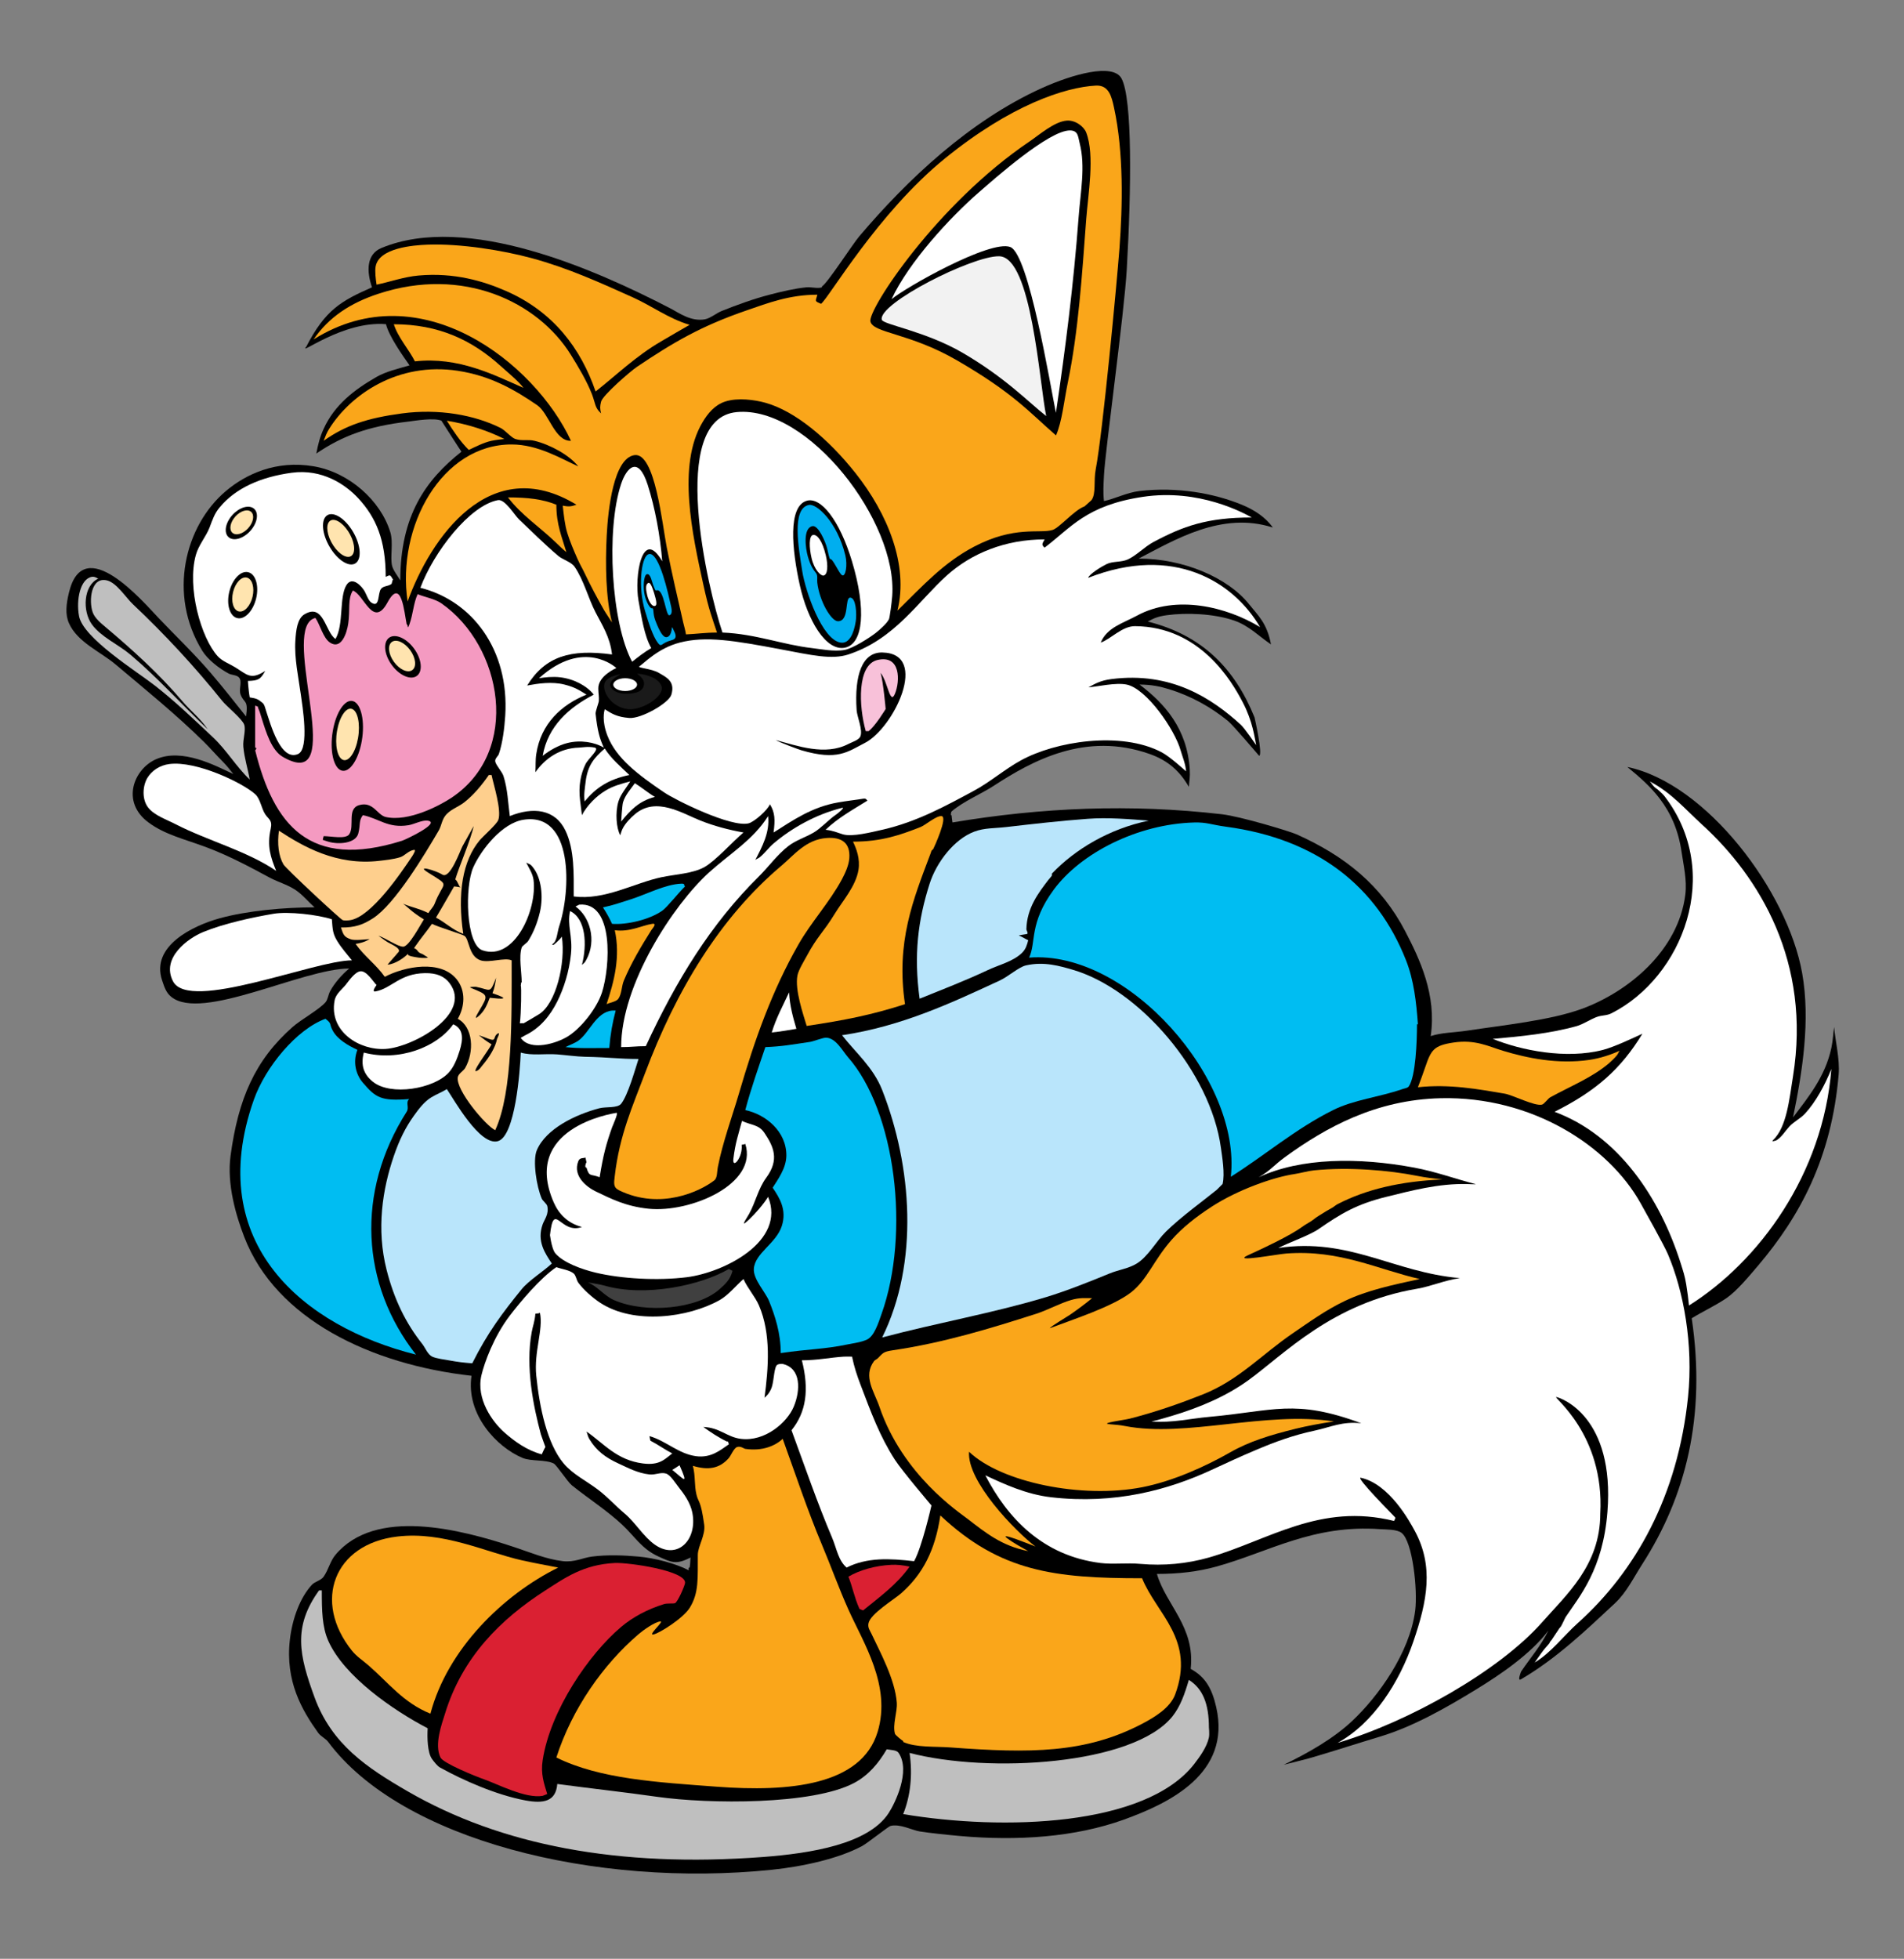
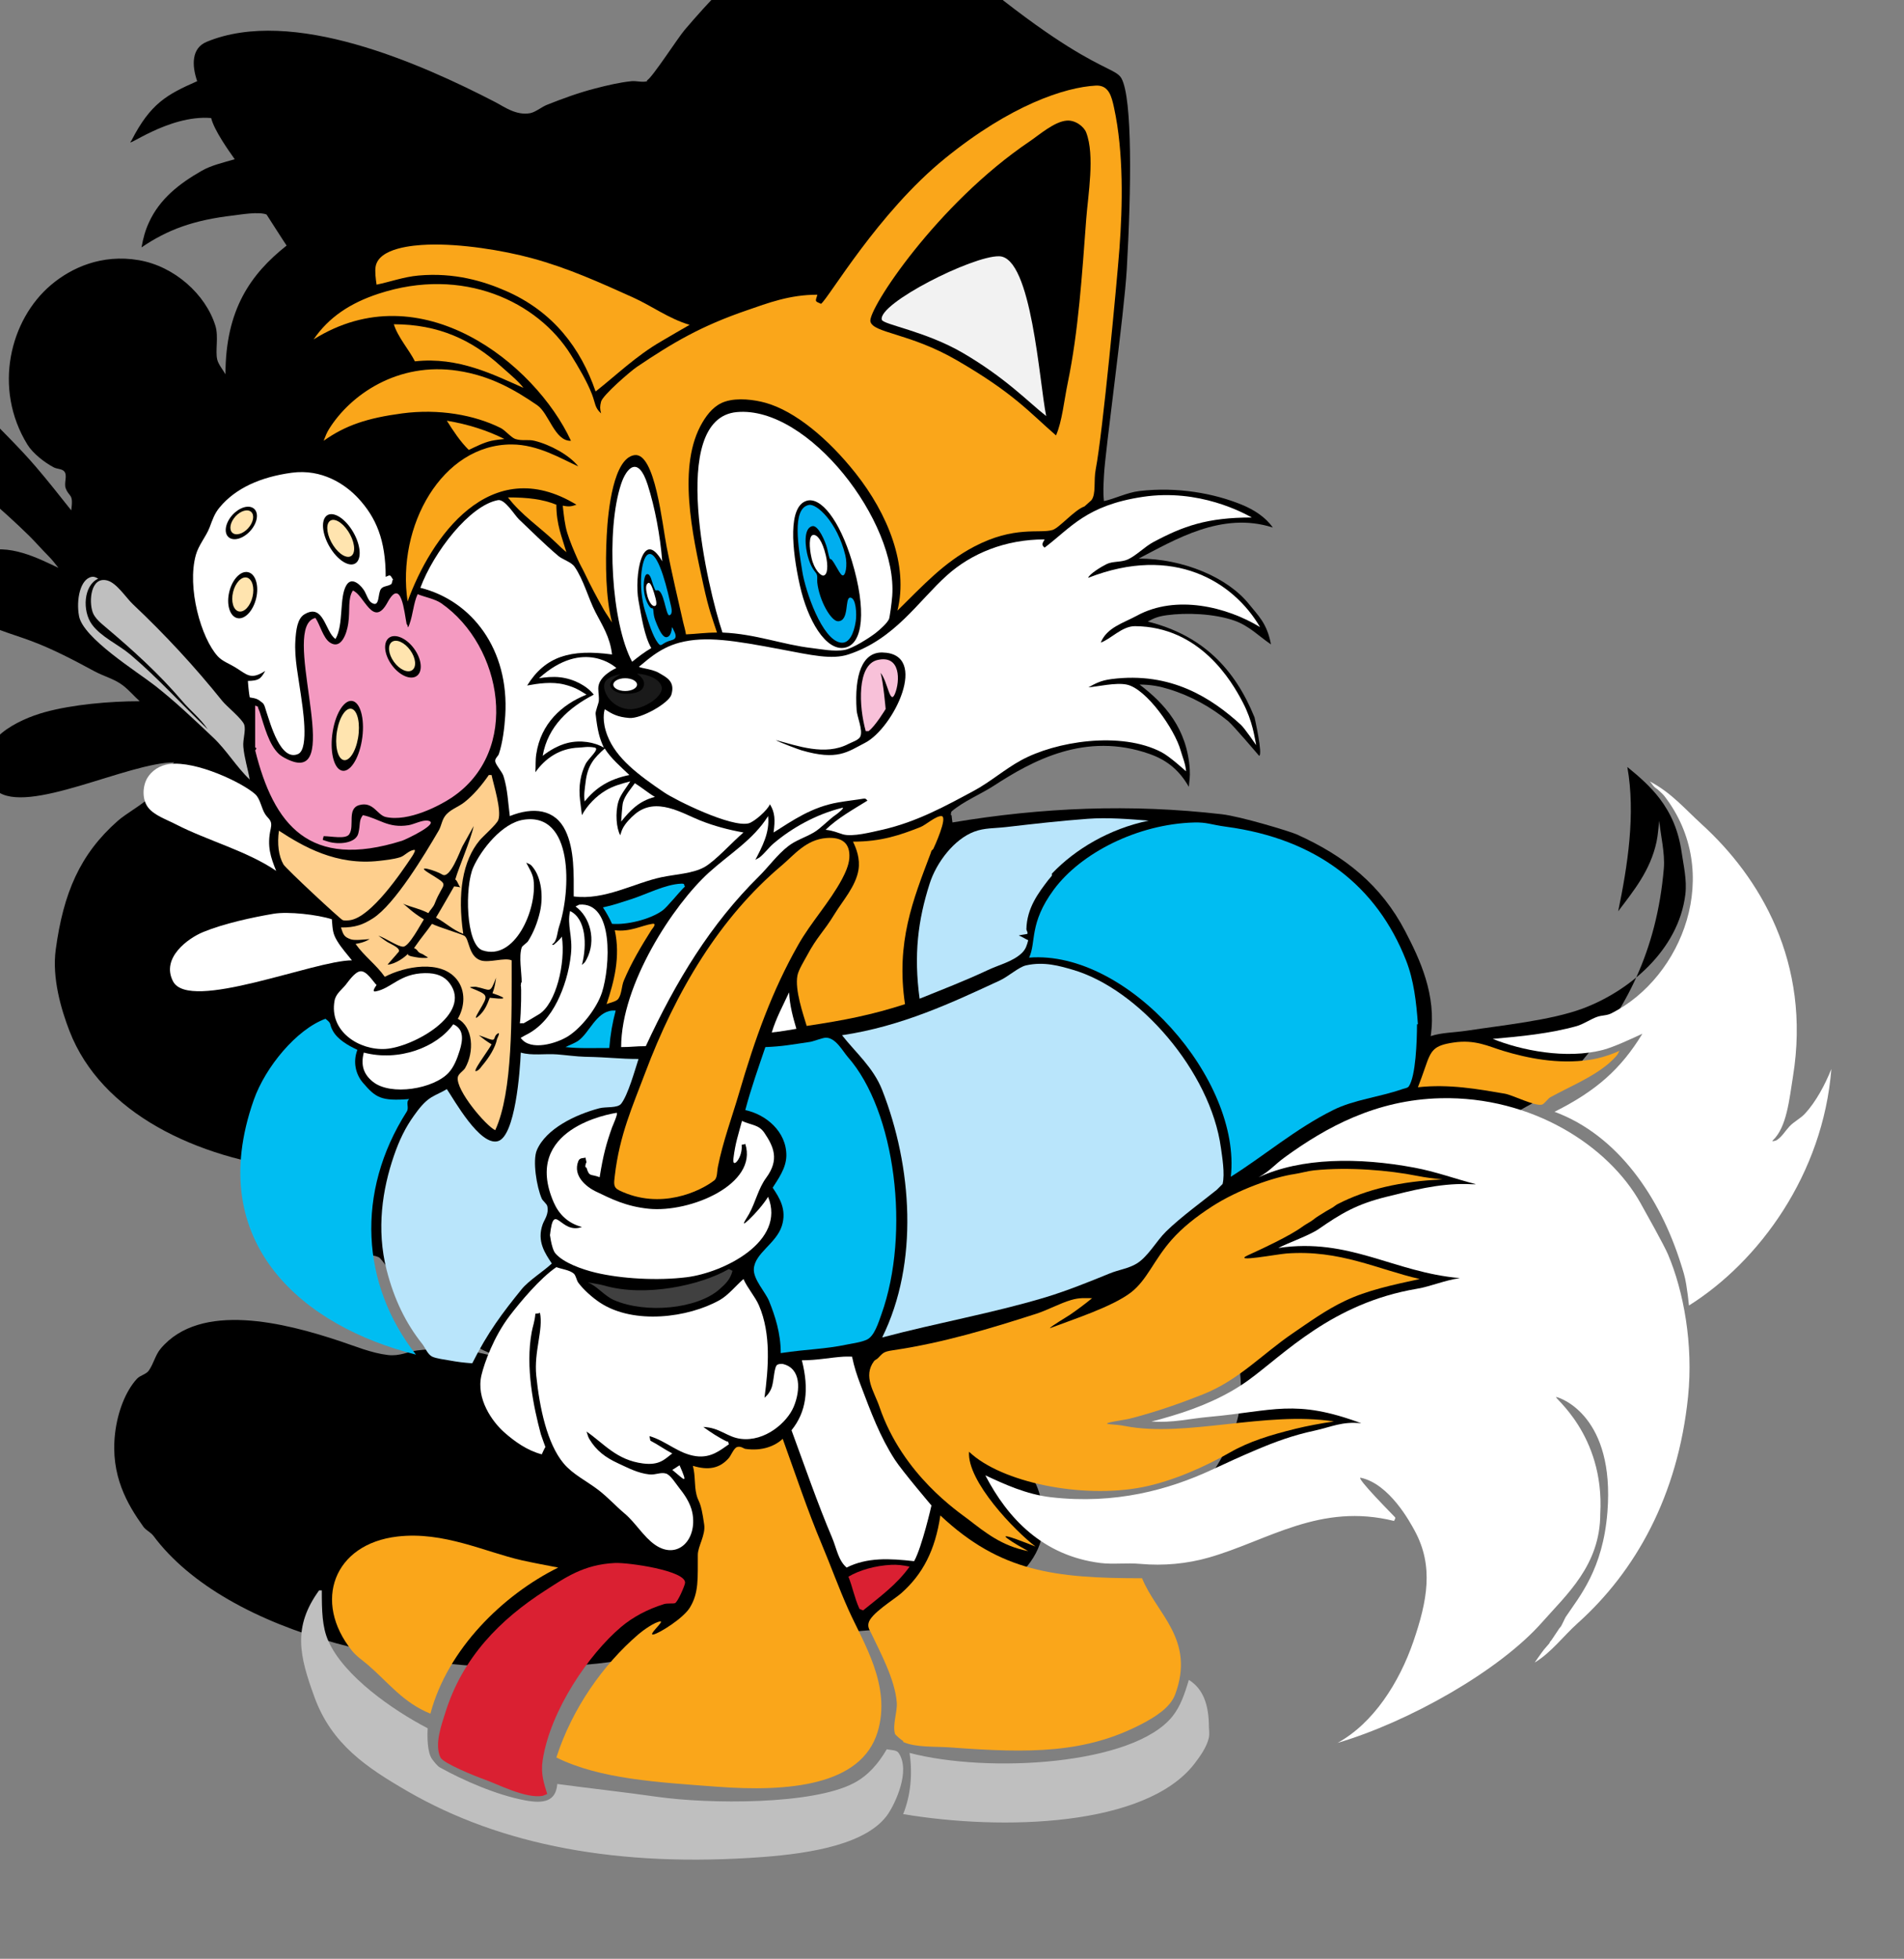
<svg xmlns="http://www.w3.org/2000/svg" version="1.1" id="      C  _x201E__x7C__1" x="0px" y="0px" width="212px" height="218px" viewBox="0 0 212 218" enable-background="new 0 0 212 218" xml:space="preserve">
  <rect x="0" y="0" width="212" height="218" fill="#808080" stroke="none" />
  <g>
-     <path d="M124.869,8.724c1.233,2.246,1.098,12.379,0.592,21.229c-0.288,5.03-2.423,20.337-2.541,22.966   c-0.051,1.08-0.114,1.835,0,2.845c1.13-0.219,2.569-0.959,3.963-1.118c4.214-0.486,8.282,0.254,11.382,1.524   c1.359,0.556,2.655,1.391,3.455,2.54c-5.71-1.842-10.988,1.423-14.938,3.455c4.951,0,9.911,2.096,12.296,5.081   c1.012,1.27,1.998,2.106,2.439,4.471c-1.324-0.892-2.436-2.073-4.065-2.642c-2.296-0.804-5.402-0.899-7.52-0.61   c-1.058,0.143-1.489,0.362-2.134,0.711c6.094,1.518,9.703,5.271,11.887,10.663c0.003,0.006,0.958,4.199,0.511,4.275   c-0.013,0-2.858-3.373-3.455-3.862c-1.852-1.515-4.062-2.782-6.605-3.557c-0.956-0.292-1.924-0.508-3.252-0.508   c2.779,2.103,5.3,4.887,5.589,9.451c0.054,0.867-0.051,1.197-0.102,1.931c-1.003-1.743-2.315-2.934-4.37-3.658   c-7.148-2.521-13.068,0.756-17.377,3.557c-1.423,0.921-3.376,1.725-4.675,2.845c-0.057,0.048-0.13,0.521,0,0.407   c0.025,0.295,0.08,0.648,0.102,0.813c9.959-1.674,19.854-2.083,29.978-0.915c2.131,0.244,7.625,1.918,8.333,2.235   c5.396,2.417,9.425,5.662,12.093,10.772c1.613,3.093,3.525,7.094,2.845,11.687c1.261-0.41,2.471-0.372,4.065-0.61   c3.998-0.607,9.292-1.146,12.804-2.439c5.189-1.915,10.708-6.491,11.483-12.703c0.2-1.632-0.213-3.309-0.406-4.674   c-0.359-2.487-1.201-4.36-2.439-5.996c-1.02-1.344-2.308-2.471-3.613-3.532c8.806,1.823,17.84,13.817,19.466,22.941   c0.934,5.25,0.031,10.991-1.017,16.056c1.687-2.232,3.573-4.503,4.268-7.723c0.172-0.81,0.203-1.591,0.305-2.337   c0.133,1.55,0.651,3.582,0.508,5.284c-0.791,9.308-4.322,15.786-8.942,21.239c-1.039,1.223-2.411,2.877-3.557,3.658   c-1.245,0.842-2.579,1.452-3.862,2.236c1.623,10.953-0.686,19.864-5.487,27.336c-0.975,1.515-1.769,3.172-3.049,4.37   c-3.236,3.017-6.512,6.161-10.484,8.482c-0.429,0.248,0.018-0.861,0.018-0.861c1.032-1.531,2.182-2.823,3.048-4.573   c-1.978,2.61-5.296,4.875-8.129,6.605c-3.191,1.947-6.885,4.071-10.568,5.183c-2.579,0.775-5.157,1.617-7.622,2.337   c-1.137,0.33-2.004,0.508-3.15,0.813c2.741-1.328,5.51-2.896,7.622-4.878c2.849-2.68,6.405-7.533,7.012-12.296   c0.286-2.271-0.283-7.695-1.524-8.638c-0.54-0.41-1.766-0.365-2.337-0.407c-7.549-0.546-12.458,2.557-18.292,4.167   c-2.013,0.553-4.115,0.813-6.605,0.813c1.016,3.465,4.277,5.9,3.76,10.568c1.636,0.896,2.369,2.182,2.845,4.268   c1.683,7.399-5.268,10.689-10.263,12.5c-5.44,1.966-11.842,2.404-18.292,1.829c-1.35-0.121-3.331-0.327-4.471-0.508   c-0.842-0.136-2.191-0.879-3.252-0.609c-0.216,0.054-2.566,1.918-3.15,2.235c-2.624,1.407-6.564,2.28-10.061,2.643   c-19.648,2.017-41.245-3.3-49.388-14.227c-0.292-0.391-0.832-0.616-1.118-1.016c-1.772-2.471-3.69-5.707-3.15-10.365   c0.27-2.363,1.15-4.697,2.439-6.097c0.353-0.384,1.02-0.483,1.321-0.915c0.556-0.804,0.718-1.725,1.321-2.439   c4.437-5.269,13.805-2.887,20.019-0.813c1.579,0.524,3.452,1.312,5.285,1.524c1.327,0.152,2.226-0.381,3.251-0.508   c1.687-0.216,3.5-0.152,5.183,0c1.829,0.162,4.15,0.775,5.589,1.524c0.025-0.162-0.086-0.286,0.102-0.305   c0.092-0.457,0.063-0.841,0.102-1.118c-1.616,0.838-2.121,0.543-3.557-0.102c-1.899-0.857-2.671-2.264-4.065-3.557   c-1.743-1.617-3.728-2.877-5.589-4.37c-0.499-0.4-1.712-2.287-2.033-2.439c-0.93-0.445-2.518-0.222-3.455-0.61   c-2.842-1.178-6.335-4.821-5.69-9.146c-11.159-1.245-21.772-6.284-25.304-15.446c-0.915-2.369-1.956-5.878-1.524-9.044   c0.857-6.319,2.702-10.619,6.91-14.329c0.915-0.81,2.953-1.934,3.658-2.744c0.267-0.311,0.308-0.841,0.508-1.219   c0.486-0.927,1.353-1.893,2.134-2.541c-5.192,0-16.409,5.926-19.816,3.15c-0.565-0.46-0.75-1.032-1.016-1.829   c-1.296-3.849,3.483-6.106,6.402-6.91c3.064-0.848,7.225-1.219,10.568-1.219c-0.625-0.565-1.156-1.201-1.829-1.728   c-0.962-0.756-2.112-1.01-3.251-1.626c-2.182-1.182-4.586-2.452-7.012-3.354c-2.423-0.902-4.557-1.375-6.402-2.744   c-3.111-2.307-1.603-5.986,0.881-7.047c2.883-1.239,6.525,0.699,8.57,1.661c-0.378-0.467-0.699-0.905-1.118-1.321   c-0.721-0.718-1.417-1.527-2.134-2.236c-3.1-3.058-6.522-5.827-9.857-8.638c-1.696-1.429-4.233-2.461-5.183-4.573   c-0.454-1.007-0.312-2.182,0-3.455c1.629-6.723,8.234,1.035,9.958,2.845c1.928,2.026,3.957,3.96,5.792,6.097   c1.356,1.582,2.677,3.255,3.963,4.878c0.26-1.928-0.207-1.404-0.61-2.439c-0.241-0.613,0.251-1.483-0.203-1.931   c-0.257-0.254-0.791-0.235-1.118-0.407c-1.032-0.537-2.347-1.562-2.947-2.54c-3.852-6.25-1.953-13.916,2.642-17.784   c2.217-1.871,5.589-3.452,9.755-2.744c3.957,0.67,7.454,3.807,8.536,7.316c0.369,1.197-0.035,2.794,0.203,3.76   c0.127,0.524,0.661,1.175,0.915,1.626c0-7.199,2.811-11.162,6.808-14.328c-0.152-0.2-2.235-3.455-2.235-3.455   c-0.883-0.343-2.89,0.009-3.658,0.102c-4.522,0.521-7.377,1.601-10.264,3.557c0.2-1.08,0.41-1.861,0.813-2.744   c1.204-2.661,3.408-4.359,5.872-5.769c1.073-0.619,2.363-0.907,3.694-1.298c-0.743-1.048-2.287-3.23-2.624-4.583   c-4.814-0.409-9.856,3.634-8.874,2.503c2.113-4.11,3.91-5.108,7.317-6.605c-0.619-1.798-0.625-3.686,1.058-4.381   c9.513-3.933,23.788,2.384,32.184,6.736c0.892,0.462,2.285,1.503,3.85,1.201c0.575-0.114,1.312-0.711,1.829-0.915   c1.718-0.689,3.611-1.375,5.386-1.829c1.333-0.346,2.734-0.68,4.064-0.813c0.502-0.054,1.254,0.168,1.728,0   c0-0.035,0-0.067,0-0.102c0.565-0.286,3.439-4.738,4.167-5.589c5.37-6.32,12.248-12.819,20.298-16.473   C119.396,8.273,123.917,6.99,124.869,8.724z" />
+     <path d="M124.869,8.724c1.233,2.246,1.098,12.379,0.592,21.229c-0.288,5.03-2.423,20.337-2.541,22.966   c-0.051,1.08-0.114,1.835,0,2.845c1.13-0.219,2.569-0.959,3.963-1.118c4.214-0.486,8.282,0.254,11.382,1.524   c1.359,0.556,2.655,1.391,3.455,2.54c-5.71-1.842-10.988,1.423-14.938,3.455c4.951,0,9.911,2.096,12.296,5.081   c1.012,1.27,1.998,2.106,2.439,4.471c-1.324-0.892-2.436-2.073-4.065-2.642c-2.296-0.804-5.402-0.899-7.52-0.61   c-1.058,0.143-1.489,0.362-2.134,0.711c6.094,1.518,9.703,5.271,11.887,10.663c0.003,0.006,0.958,4.199,0.511,4.275   c-0.013,0-2.858-3.373-3.455-3.862c-1.852-1.515-4.062-2.782-6.605-3.557c-0.956-0.292-1.924-0.508-3.252-0.508   c2.779,2.103,5.3,4.887,5.589,9.451c0.054,0.867-0.051,1.197-0.102,1.931c-1.003-1.743-2.315-2.934-4.37-3.658   c-7.148-2.521-13.068,0.756-17.377,3.557c-1.423,0.921-3.376,1.725-4.675,2.845c-0.057,0.048-0.13,0.521,0,0.407   c0.025,0.295,0.08,0.648,0.102,0.813c9.959-1.674,19.854-2.083,29.978-0.915c2.131,0.244,7.625,1.918,8.333,2.235   c5.396,2.417,9.425,5.662,12.093,10.772c1.613,3.093,3.525,7.094,2.845,11.687c1.261-0.41,2.471-0.372,4.065-0.61   c3.998-0.607,9.292-1.146,12.804-2.439c5.189-1.915,10.708-6.491,11.483-12.703c0.2-1.632-0.213-3.309-0.406-4.674   c-0.359-2.487-1.201-4.36-2.439-5.996c-1.02-1.344-2.308-2.471-3.613-3.532c0.934,5.25,0.031,10.991-1.017,16.056c1.687-2.232,3.573-4.503,4.268-7.723c0.172-0.81,0.203-1.591,0.305-2.337   c0.133,1.55,0.651,3.582,0.508,5.284c-0.791,9.308-4.322,15.786-8.942,21.239c-1.039,1.223-2.411,2.877-3.557,3.658   c-1.245,0.842-2.579,1.452-3.862,2.236c1.623,10.953-0.686,19.864-5.487,27.336c-0.975,1.515-1.769,3.172-3.049,4.37   c-3.236,3.017-6.512,6.161-10.484,8.482c-0.429,0.248,0.018-0.861,0.018-0.861c1.032-1.531,2.182-2.823,3.048-4.573   c-1.978,2.61-5.296,4.875-8.129,6.605c-3.191,1.947-6.885,4.071-10.568,5.183c-2.579,0.775-5.157,1.617-7.622,2.337   c-1.137,0.33-2.004,0.508-3.15,0.813c2.741-1.328,5.51-2.896,7.622-4.878c2.849-2.68,6.405-7.533,7.012-12.296   c0.286-2.271-0.283-7.695-1.524-8.638c-0.54-0.41-1.766-0.365-2.337-0.407c-7.549-0.546-12.458,2.557-18.292,4.167   c-2.013,0.553-4.115,0.813-6.605,0.813c1.016,3.465,4.277,5.9,3.76,10.568c1.636,0.896,2.369,2.182,2.845,4.268   c1.683,7.399-5.268,10.689-10.263,12.5c-5.44,1.966-11.842,2.404-18.292,1.829c-1.35-0.121-3.331-0.327-4.471-0.508   c-0.842-0.136-2.191-0.879-3.252-0.609c-0.216,0.054-2.566,1.918-3.15,2.235c-2.624,1.407-6.564,2.28-10.061,2.643   c-19.648,2.017-41.245-3.3-49.388-14.227c-0.292-0.391-0.832-0.616-1.118-1.016c-1.772-2.471-3.69-5.707-3.15-10.365   c0.27-2.363,1.15-4.697,2.439-6.097c0.353-0.384,1.02-0.483,1.321-0.915c0.556-0.804,0.718-1.725,1.321-2.439   c4.437-5.269,13.805-2.887,20.019-0.813c1.579,0.524,3.452,1.312,5.285,1.524c1.327,0.152,2.226-0.381,3.251-0.508   c1.687-0.216,3.5-0.152,5.183,0c1.829,0.162,4.15,0.775,5.589,1.524c0.025-0.162-0.086-0.286,0.102-0.305   c0.092-0.457,0.063-0.841,0.102-1.118c-1.616,0.838-2.121,0.543-3.557-0.102c-1.899-0.857-2.671-2.264-4.065-3.557   c-1.743-1.617-3.728-2.877-5.589-4.37c-0.499-0.4-1.712-2.287-2.033-2.439c-0.93-0.445-2.518-0.222-3.455-0.61   c-2.842-1.178-6.335-4.821-5.69-9.146c-11.159-1.245-21.772-6.284-25.304-15.446c-0.915-2.369-1.956-5.878-1.524-9.044   c0.857-6.319,2.702-10.619,6.91-14.329c0.915-0.81,2.953-1.934,3.658-2.744c0.267-0.311,0.308-0.841,0.508-1.219   c0.486-0.927,1.353-1.893,2.134-2.541c-5.192,0-16.409,5.926-19.816,3.15c-0.565-0.46-0.75-1.032-1.016-1.829   c-1.296-3.849,3.483-6.106,6.402-6.91c3.064-0.848,7.225-1.219,10.568-1.219c-0.625-0.565-1.156-1.201-1.829-1.728   c-0.962-0.756-2.112-1.01-3.251-1.626c-2.182-1.182-4.586-2.452-7.012-3.354c-2.423-0.902-4.557-1.375-6.402-2.744   c-3.111-2.307-1.603-5.986,0.881-7.047c2.883-1.239,6.525,0.699,8.57,1.661c-0.378-0.467-0.699-0.905-1.118-1.321   c-0.721-0.718-1.417-1.527-2.134-2.236c-3.1-3.058-6.522-5.827-9.857-8.638c-1.696-1.429-4.233-2.461-5.183-4.573   c-0.454-1.007-0.312-2.182,0-3.455c1.629-6.723,8.234,1.035,9.958,2.845c1.928,2.026,3.957,3.96,5.792,6.097   c1.356,1.582,2.677,3.255,3.963,4.878c0.26-1.928-0.207-1.404-0.61-2.439c-0.241-0.613,0.251-1.483-0.203-1.931   c-0.257-0.254-0.791-0.235-1.118-0.407c-1.032-0.537-2.347-1.562-2.947-2.54c-3.852-6.25-1.953-13.916,2.642-17.784   c2.217-1.871,5.589-3.452,9.755-2.744c3.957,0.67,7.454,3.807,8.536,7.316c0.369,1.197-0.035,2.794,0.203,3.76   c0.127,0.524,0.661,1.175,0.915,1.626c0-7.199,2.811-11.162,6.808-14.328c-0.152-0.2-2.235-3.455-2.235-3.455   c-0.883-0.343-2.89,0.009-3.658,0.102c-4.522,0.521-7.377,1.601-10.264,3.557c0.2-1.08,0.41-1.861,0.813-2.744   c1.204-2.661,3.408-4.359,5.872-5.769c1.073-0.619,2.363-0.907,3.694-1.298c-0.743-1.048-2.287-3.23-2.624-4.583   c-4.814-0.409-9.856,3.634-8.874,2.503c2.113-4.11,3.91-5.108,7.317-6.605c-0.619-1.798-0.625-3.686,1.058-4.381   c9.513-3.933,23.788,2.384,32.184,6.736c0.892,0.462,2.285,1.503,3.85,1.201c0.575-0.114,1.312-0.711,1.829-0.915   c1.718-0.689,3.611-1.375,5.386-1.829c1.333-0.346,2.734-0.68,4.064-0.813c0.502-0.054,1.254,0.168,1.728,0   c0-0.035,0-0.067,0-0.102c0.565-0.286,3.439-4.738,4.167-5.589c5.37-6.32,12.248-12.819,20.298-16.473   C119.396,8.273,123.917,6.99,124.869,8.724z" />
    <path fill="#BFBFBF" d="M132.371,186.957c-0.46,1.563-0.937,2.95-1.829,4.065c-4.357,5.424-20.483,6.361-29.267,4.064   c0.365,2.468,0.085,4.824-0.711,6.809c11.108,1.864,27.002,1.397,32.417-5.589c0.59-0.769,1.403-1.874,1.625-2.947   c0.077-0.378,0-1.118,0-1.118C134.606,189.681,133.943,187.932,132.371,186.957z" />
    <path fill="#BFBFBF" d="M35.527,176.998c-2.957,4.09-2.201,7.253-0.508,11.89c1.915,5.246,5.834,7.844,10.366,10.467   c10.375,6.002,23.461,8.517,39.53,7.317c5.398-0.407,11.769-1.438,14.023-4.878c0.714-1.096,2.486-4.687,1.118-6.707   c-0.231-0.34-0.826-0.308-1.321-0.406c-0.921,1.572-2.039,2.902-3.658,3.76c-4.605,2.43-16.107,2.356-21.95,1.524   c-3.547-0.508-7.479-0.937-11.077-1.423c-0.156,1.95-1.515,2.207-3.557,1.829c-3.255-0.606-6.957-2.252-9.498-3.659   c-0.315-0.175-0.662-0.644-0.868-0.914c-0.553-0.73-0.565-2.483-0.508-3.455c-3.842-1.998-9.333-5.792-11.077-9.755   c-0.67-1.518-0.711-3.325-0.711-5.589C35.816,176.998,35.53,177.01,35.527,176.998z" />
    <path fill="#DA2032" d="M99.243,174.152c-1.81,0.089-3.569,0.6-4.776,1.321c0.476,1.19,0.651,2.29,1.219,3.557   c0.035,0.079,0.375,0.149,0.407,0.203c1.861-1.515,3.779-2.899,5.183-4.878C100.503,174.184,99.862,174.121,99.243,174.152z" />
    <path fill="#DA2032" d="M68.452,173.949c-3.481,0.171-5.532,1.639-7.724,3.048c-5.021,3.224-9.26,7.453-11.178,13.719   c-0.349,1.127-1.216,3.423-0.508,4.878c0.314,0.651,3.918,2.102,4.878,2.439c1.479,0.518,4.617,2.166,6.503,1.829   c0.076-0.016,0.365-0.159,0.508-0.203c-0.355-1.163-0.746-2.236-0.508-3.76c0.854-5.567,5.176-11.835,8.739-14.836   c1.315-1.111,2.938-1.969,4.776-2.541c0.346-0.111,1.044-0.029,1.219-0.102c0.308-0.133,1.07-1.896,1.118-2.236   C76.461,174.803,69.925,173.873,68.452,173.949z" />
    <path fill="#FAA61A" d="M44.266,171.002c-7.107,0.816-9.473,7.234-5.081,12.703c0.521,0.648,1.197,1.08,1.83,1.626   c2.242,1.94,3.884,4.167,6.91,5.386c1.902-7.189,8.092-13.229,14.227-16.259c-1.359-0.267-2.703-0.508-4.065-0.813   C54.054,172.736,49.398,170.408,44.266,171.002z" />
    <path fill="#FAA61A" d="M104.703,168.657c-0.578,3.894-1.967,6.54-4.342,8.646c-0.826,0.727-3.446,2.292-3.659,3.353   c-0.102,0.486,0.159,0.81,0.305,1.118c0.953,2.023,2.661,5.145,2.845,7.723c0.073,1.045-0.492,2.445-0.203,3.455   c0.042,0.149,0.759,0.733,0.915,0.813c0,0.035,0,0.07,0,0.102c1.432,0.645,3.553,0.479,5.284,0.61   c8.844,0.66,15.027,0.67,21.34-2.643c1.375-0.724,3.099-1.759,3.658-3.251c2.28-6.132-2.094-8.983-3.682-12.937   C117.473,175.646,111.392,174.947,104.703,168.657z" />
    <path fill="#FFFFFF" d="M75.667,163.076c-0.248,0.137-0.518,0.353-0.813,0.508C76.178,164.66,76.68,165.388,75.667,163.076z" />
    <path fill="#FAA61A" d="M87.15,160.129c-0.838,0.794-2.286,1.397-4.167,1.118c-0.171-0.025-0.492-0.336-0.915-0.203   c-0.346,0.104-0.679,0.943-0.915,1.219c-1.035,1.191-2.316,1.385-4.006,0.871c0.302,1.156,0.142,2.134,0.399,3.195   c0.235,0.972,0.466,0.532,0.863,3.353c0.164,1.166-0.705,2.397-0.711,3.354c-0.019,2.611,0.134,4.207-0.883,5.873   c-0.732,1.198-3.409,2.871-4.06,2.995c-0.686,0.127,1.225-1.478,0.777-1.45c-0.616,0.035-1.988,1.032-2.438,1.423   c-3.932,3.369-7.387,8.26-9.146,13.719c4.855,2.401,11.223,2.753,17.885,3.252c7.967,0.594,16.065-0.108,17.885-6.097   c1.56-5.142-1.61-9.953-3.251-13.617c-1.067-2.379-1.976-4.91-2.947-7.215C89.913,168.106,88.56,164.022,87.15,160.129z" />
    <path fill="#FFFFFF" d="M93.958,150.983c-1.502,0.092-2.938,0.407-4.674,0.407c0.832,3.271,0.484,5.764-1.154,7.784   c1.397,3.793,2.922,8.212,4.507,11.93c0.537,1.261,0.679,2.521,1.625,3.354c2.296-1.149,4.757-1.02,7.52-0.711   c0.876-1.563,1.931-6.199,1.931-6.199s-3.271-3.849-4.065-5.081c-1.683-2.601-2.665-5.274-3.862-8.435   c-0.353-0.93-0.673-1.874-0.915-3.048C94.594,150.983,94.235,150.964,93.958,150.983z" />
    <path fill="#404040" d="M81.154,141.228c-3.118,1.819-9.358,3.172-13.922,1.829c-0.273-0.083-1.969-0.394-1.728-0.305   c0.943,0.35,1.801,1.474,2.845,1.931c3.566,1.553,9.311,0.994,11.788-1.22c0.635-0.571,1.178-1.054,1.423-2.032L81.154,141.228z" />
    <path fill="#FFFFFF" d="M61.948,141.024c-1.819,1.221-4.084,3.956-5.187,5.399c-1.809,2.37-2.829,5.274-3.146,6.592   c-0.648,2.665,1.22,5.237,2.541,6.402c1.127,0.991,2.521,2.007,4.167,2.439c0.022-0.051,0.365-0.807,0.406-0.813   c0,0-0.47-1.277-0.508-1.423c-0.797-2.976-1.75-7.457-1.016-11.381c0.124-0.68,0.336-1.159,0.406-2.032   c0.14-0.035,0.375-0.01,0.508-0.102c0.397,1.868-0.686,4.316-0.407,7.012c0.362,3.551,1.207,7.561,3.049,9.756   c1.019,1.216,2.585,1.969,3.861,2.947c1.051,0.804,1.947,1.801,2.947,2.642c1.2,1.013,2.086,2.572,3.354,3.455   c2.505,1.744,4.75-0.546,4.167-3.557c-0.216-1.108-0.928-2.102-1.524-2.845c-0.327-0.407-0.918-1.385-1.423-1.524   c-0.61-0.171-1.137,0.171-1.829,0.102c-1.315-0.137-2.452-0.762-3.455-1.219c-1.451-0.664-2.477-1.432-3.252-2.744   c-0.162-0.273-0.171-0.477-0.305-0.813c1.934,1.324,3.328,3.179,6.3,3.557c1.823,0.229,2.391-0.458,3.252-1.118   c-0.905-0.47-1.546-0.959-2.439-1.422c0,0-0.095-0.483-0.102-0.508c1.899,0.556,3.217,1.966,5.183,2.236   c1.696,0.229,2.734-0.699,3.658-1.321c-0.035-0.061-0.057-0.419-0.203-0.305c-0.953-0.448-1.858-1.061-2.642-1.626   c1.858,0.073,2.623,1.124,4.167,1.321c2.708,0.343,5.164-1.826,5.894-3.557c0.772-1.838,0.845-4.303-1.219-4.776   c0,0-0.565-0.063-0.711,0.203c-0.301,0.537-0.27,1.95-0.609,2.642c-0.223,0.445-0.372,0.61-0.711,0.915   c0.444-3.306,0.75-7.094-0.61-10.264c-0.435-1.01-1.28-1.921-1.728-2.947c-0.841,0.727-1.677,1.791-2.642,2.337   c-3.502,1.972-9.555,2.766-13.313,0.305c-0.829-0.543-1.851-1.438-2.438-2.236c-0.2-0.27-0.261-0.807-0.508-1.016   C63.409,141.335,62.548,141.247,61.948,141.024z" />
    <path fill="#FAA61A" d="M146.293,130.252c-0.632,0.063-1.521,0.314-2.134,0.406c-2.374,0.348-6.301,1.743-9.173,3.589   c-1.864,1.198-3.378,2.426-4.526,3.727c-1.997,2.263-2.729,4.466-4.526,5.857c-2.074,1.601-6.463,3.009-9.052,3.993   c0.143-0.229,1.887-1.25,2.278-1.517c0.845-0.584,1.665-1.188,2.439-1.83c-0.797,0-1.391-0.076-2.337,0.204   c-1.232,0.358-2.607,1.118-3.862,1.524c-5.075,1.629-10.353,3.239-15.954,4.064c-1.146,0.165-1.121,0.321-1.728,0.915   c-0.111,0.105-0.317,0.178-0.406,0.305c-1.248,1.705,0.023,3.361,0.61,5.081c2.588,7.593,8.863,11.731,9.857,12.5   c1.95,1.505,3.763,2.982,6.707,3.557c-0.73-0.413-1.642-0.905-2.337-1.423c-1.063-0.797,2.703,0.747,3.15,0.915   c-2.271-1.718-7.646-7.264-7.401-10.551c3.579,3.414,12.568,5.257,19.291,3.945c3.423-0.67,7.053-2.318,9.755-3.862   c2.166-1.241,4.532-1.956,7.317-2.642c1.295-0.32,2.823-0.6,4.268-0.813c-7.644-1.185-16.459,1.826-23.271,0.508   c-0.629-0.124-1.01-0.133-1.728-0.203c-1.127-0.111,1.626-0.458,2.235-0.61c2.985-0.765,5.562-1.675,8.188-2.713   c3.976-1.575,6.649-4.524,9.983-6.789c1.845-1.257,3.702-2.607,5.811-3.607c2.512-1.197,5.297-1.772,8.333-2.439   c-4.681-1.064-8.901-3.284-14.842-2.839c-1.036,0.076-6.128,1.041-4.293,0.2c1.635-0.752,4.651-2.149,6.026-3.153   c0.371-0.276,0.724-0.444,1.118-0.711c0.222-0.155,0.448-0.353,0.711-0.508c0.245-0.149,0.559-0.359,0.813-0.508   c0.235-0.143,0.457-0.27,0.711-0.406c0.203-0.114,0.419-0.312,0.609-0.407c3.185-1.648,7.05-2.556,11.687-2.744   c-1.067-0.121-1.816-0.203-2.846-0.406C154.642,130.24,150.18,129.852,146.293,130.252z" />
    <path fill="#FFFFFF" d="M68.655,123.85c-0.645,0.095-10.602,1.732-6.998,9.974c0.56,1.281,1.551,2.313,3.136,2.729   c-2.397,0.886-3.122-3.004-3.557,0.915c-0.051-0.508,0.124,1.474,0.61,2.033c0.902,1.042,2.95,1.769,4.471,2.134   c2.893,0.689,6.923,0.915,10.162,0.508c4.112-0.521,11.064-3.976,9.044-8.943c-0.505,0.816-1.426,1.874-2.134,2.541   c-1.07,1.003-0.324-0.035,0-0.61c0.752-1.346,1.024-2.833,1.931-4.064c1.479-2.009,0.826-3.449-0.203-4.979   c-0.638-0.946-1.417-0.835-2.503-1.337c-0.41,1.556-0.733,2.41-0.952,4.182c-0.162,1.28,1.07-0.114,0.915-1.524   c0.051-0.016,0.324-0.048,0.406-0.102c1.442,4.478-6.125,7.691-10.771,7.215c-2.5-0.257-4.125-1.08-5.894-1.931   c-0.962-0.464-2.582-1.693-1.931-3.354c0.165-0.432,0.562-0.312,0.813-0.407c-0.016,0.01,0.076,0.413,0.102,0.508   c-0.003-0.019-0.292,0.609,0,0.609c0.321,1.089,0.46,0.669,1.464,1.073c0.399-2.496,0.74-3.734,1.381-5.544   C68.182,125.372,68.887,123.812,68.655,123.85z" />
    <path fill="#FFFFFF" d="M160.418,122.224c-7.234,0.166-12.789,3.258-17.276,6.504c-1.318,0.95-1.633,1.521-2.999,2.292   c4.716-2.191,11.126-2.232,17.328-1.073c2.407,0.448,4.551,1.251,6.809,1.829c0.229,0.058-0.857,0-0.915,0   c-3.198-0.085-6.329,0.765-8.945,1.407c-3.354,0.819-5.104,1.873-7.587,3.594c-1.026,0.708-3.359,1.522-4.502,2.113   c7.923-1.178,12.813,2.708,20.222,3.354c-1.673,0.225-3.19,0.917-4.805,1.189c-9.451,1.598-14.77,7.3-18.771,10.192   c-2.407,1.737-5.351,3.02-8.536,3.963c-0.762,0.222-1.537,0.463-2.236,0.609c2.306,0.181,4.306-0.324,6.402-0.508   c7.222-0.646,9.541-2.044,16.971,0.711c-2.125-0.238-3.385,0.422-5.183,0.813c-2.452,0.527-4.41,1.25-6.55,2.156   c-1.607,0.676-3.386,1.493-4.933,2.214c-4.764,2.207-10.728,3.871-17.885,3.048c-2.766-0.321-5.195-1.455-7.316-2.439   c2.496,4.805,6.411,8.946,12.804,9.756c1.426,0.178,2.925-0.038,4.472,0.102c2.563,0.229,5.167-0.01,7.621-0.711   c6.599-1.893,12.354-6.129,20.629-4.065c-0.035-0.121,0.168-0.174,0.102-0.406c-0.01-0.029-4.528-4.56-3.813-4.404   c3.195,0.699,5.466,4.928,5.99,5.89c2.15,3.954,1.405,7.809-0.145,12.334c-1.575,4.583-4.458,9.095-8.435,11.28   c7.863-2.315,17.971-7.987,22.763-13.414c2.718-3.086,6.482-6.355,6.482-12.096c0.499-8.885-5.426-13.08-4.892-12.979   c0.604,0.111,6.515,2.229,5.69,12.779c-0.499,6.389-3.095,9.384-4.639,11.687c-0.089,0.132-0.149,0.305-0.203,0.406   c-0.115,0.209-0.191,0.419-0.305,0.61c-0.102,0.159-0.222,0.254-0.305,0.406c-0.092,0.159-0.14,0.2-0.203,0.305   c-0.073,0.111-0.162,0.235-0.204,0.305c-0.095,0.149-0.13,0.2-0.203,0.305c-0.111,0.155-0.168,0.282-0.305,0.406   c-0.022,0.016-0.083,0.174-0.102,0.203c-0.21,0.264-0.4,0.448-0.61,0.711c-0.238,0.295-1.016,1.422-1.016,1.422   c1.826-1.092,3.217-2.975,4.776-4.37c6.453-5.779,11.163-14.182,12.296-25.202c0.601-5.85-0.495-11.763-2.235-15.853   c-0.448-1.055-2.543-4.783-3.049-5.691C179.12,127.534,170.58,121.989,160.418,122.224z" />
    <path fill="#B9E5FB" d="M57.985,117.144c-0.083,2.08-0.619,9.301-2.541,9.857c-2.01,0.578-4.887-4.617-5.69-5.792   c-0.546,0.34-1.178,0.581-1.728,0.915c-0.772,0.464-1.417,1.312-1.931,2.033c-0.959,1.333-1.642,2.737-2.235,4.471   c-1.277,3.712-1.972,8.158-0.813,12.703c0.838,3.296,2.15,5.954,3.963,8.231c0.346,0.435,0.604,1.182,1.118,1.423   c0.476,0.219,1.384,0.324,1.829,0.407c1.064,0.193,1.628,0.256,2.625,0.335c1.721-3.439,3.38-5.632,5.489-8.233   c0.791-0.981,2.46-2.014,3.369-2.875c-0.718-1.099-1.705-2.452-1.016-4.37c0.181-0.508,0.724-1.15,0.508-2.033   c-0.057-0.235-0.508-0.581-0.609-0.813c-0.572-1.295-1.046-4.255-0.545-5.411c1.022-2.372,4.274-3.941,6.933-4.646   c0.75-0.203,2.037,0.012,2.453-0.512c0.759-0.972,1.515-3.7,1.931-4.979c-2.177,0-3.168-0.191-5.992-0.246   c-0.829-0.016-2.265-0.202-3.052-0.262C60.678,117.239,59.255,117.515,57.985,117.144z" />
    <path fill="#FAA61A" d="M161.841,116.025c-2.216,0.331-2.499,0.838-3.15,2.744c-0.298,0.863-0.511,1.451-0.813,2.235   c3.458-0.387,6.729,0.213,9.654,0.711c0.927,0.155,3.356,1.429,4.167,1.219c0.238-0.063,0.667-0.68,0.915-0.813   c2.251-1.238,4.614-2.172,6.503-3.76c0.286-0.245,0.68-0.625,0.915-0.915c0.136-0.175,0.165-0.312,0.305-0.508   c-0.953,0.441-2.191,0.845-3.354,1.016c-3.547,0.521-6.98-0.206-9.654-1.016C165.769,116.467,164.264,115.66,161.841,116.025z" />
    <path fill="#00BDF2" d="M91.971,115.487c-0.365-0.006-1.394,0.411-1.778,0.468c-2.172,0.318-3.049,0.5-4.974,0.579   c-0.771,2.277-1.607,4.624-2.236,7.012c2.283,0.473,4.605,2.388,4.573,5.081c-0.019,1.404-0.953,2.642-1.524,3.557   c0.733,1.086,1.61,2.429,1.016,4.268c-0.635,1.953-2.984,2.993-3.111,4.752c-0.085,1.166,1.294,2.597,1.697,3.594   c0.664,1.651,1.298,3.57,1.298,5.79c3.112-0.463,4.812-0.418,7.377-0.952c0.724-0.152,1.598-0.247,2.245-0.562   c0.81-0.397,1.257-1.879,1.591-2.807c3.239-9.038,1.57-22.607-3.742-28.629C93.838,117,93.069,115.497,91.971,115.487z" />
    <path fill="#FFFFFF" d="M50.465,113.993c-1.823,2.575-6.068,4.179-9.958,3.15c-0.365,1.429-0.01,2.429,1.016,3.251   c1.994,1.601,6.771,0.794,8.435-1.016c0.584-0.638,0.931-1.521,1.219-2.439C51.561,115.711,51.666,114.517,50.465,113.993z" />
    <path fill="#00BDF2" d="M36.238,113.383c-3.209,1.168-6.691,5.362-7.981,9.027c-5.649,16.024,5.627,25.249,18.057,28.348   c-6.113-7.799-6.745-18.07-1.029-27.038c0.311-0.492-0.161-1.022,0.281-1.403c-3.125,0.244-3.723-0.14-5.161-1.82   c-0.775-0.902-1.146-2.286-0.61-3.658c-1.045-0.486-2.22-1.162-2.744-2.134C36.613,113.892,36.991,113.955,36.238,113.383z" />
    <path fill="#00BDF2" d="M68.147,112.469c-1.791,0.178-2.534,2.496-3.76,3.354c-0.438,0.302-0.95,0.464-1.423,0.711   c1.48,0.168,3.062,0.102,4.878,0.102c0.117-1.502,0.346-2.792,0.711-4.167C68.433,112.469,68.265,112.456,68.147,112.469z" />
    <path fill="#FFFFFF" d="M87.861,110.437c-0.689,1.496-1.429,2.82-1.931,4.471c0.972-0.111,1.87-0.251,2.744-0.407   C88.334,113.352,87.918,111.897,87.861,110.437z" />
    <path fill="#FFFFFF" d="M40.1,108.099c-0.594,0.085-1.283,1.092-1.626,1.524c-0.403,0.499-1.08,0.975-1.219,1.728   c-0.645,3.442,2.76,5.576,5.691,5.386c3.048-0.203,9.708-3.89,7.113-7.317c-0.572-0.756-1.41-1.14-2.744-1.118   c-2.811,0.042-3.722,1.699-5.488,2.033c-0.467,0.085-0.06-0.47,0.102-0.711C41.545,109.258,40.811,107.991,40.1,108.099z" />
    <path fill="#B9E5FB" d="M114.237,107.441c-0.797,0.178-1.974,1.243-2.902,1.674c-5.348,2.477-10.934,5.11-17.58,6.097   c1.515,1.934,3.49,3.595,4.471,6.097c3.325,8.479,4.122,19.197,0,27.54c6.189-1.642,12.309-2.703,18.19-4.472   c2.35-0.708,4.916-1.743,7.114-2.642c1.038-0.429,2.115-0.546,3.048-1.118c1.258-0.775,2.194-2.521,3.252-3.557   c1.661-1.632,4.223-3.479,5.645-4.64l0.655-0.655c0.279-1.137-0.057-3.064-0.187-4.023c-1.149-8.463-9.138-17.707-16.56-19.834   C118.068,107.531,116.27,106.978,114.237,107.441z" />
    <path fill="#FFFFFF" d="M51.888,105.965c-0.184,0.702-1.121,1.851-0.915,1.321C51.154,106.813,51.624,106.394,51.888,105.965z" />
    <path fill="#FAA61A" d="M72.618,102.815c-1.188,0.19-2.496,0.937-4.166,0.711c0.65,2.959-0.077,5.716-0.915,8.231   c0.4-0.19,1.089-0.273,1.321-0.61c0.384-0.568,0.343-1.407,0.61-2.032c0.829-1.975,1.956-3.852,3.048-5.589   C72.612,103.371,73.228,102.713,72.618,102.815z" />
    <path fill="#FFFFFF" d="M30.446,101.697c-2.417,0.41-5.532,1.089-7.825,2.032c-1.664,0.68-4.719,2.871-3.354,5.487   c1.807,3.461,15.754-2.337,19.917-2.337c-0.575-0.734-1.127-1.321-1.626-2.134c-0.501-0.816-0.518-1.248-0.609-2.439   C35.377,101.799,32.104,101.415,30.446,101.697z" />
    <path fill="#FFFFFF" d="M64.489,100.681l-0.407,0.204c1.607,1.137,2.363,3.766,1.22,5.894c-0.232,0.422-0.194,0.324-0.508,0.61   c0.594-2.248,0.441-5.164-1.321-5.996c-0.356,1.604,0.308,2.747,0.102,4.776c-0.207,2.007-0.804,3.836-1.524,5.284   c-0.813,1.62-1.94,2.979-3.557,3.76c-0.143,0.067-0.692,0.388-0.508,0.305c1.077,1.511,4.014,0.603,5.285-0.203   c1.467-0.937,3.191-3.109,3.76-4.878C67.938,107.601,68.392,100.332,64.489,100.681z" />
    <path fill="#00BDF2" d="M75.87,98.344c-1.804,0.066-3.995,1.226-5.589,1.728c-1.125,0.349-1.934,0.66-3.15,0.915   c0.4,0.594,0.699,1.143,1.016,1.829c1.636,0.127,4.167-0.464,5.58-1.455c0.588-0.416,1.823-2.022,2.55-2.711   C76.086,98.566,76.356,98.325,75.87,98.344z" />
    <path fill="#FFFFFF" d="M41.116,97.531c0.381-0.13-0.204,0.508-0.204,0.508c-0.317,0.537-0.549,0.75-1.016,1.118   c0.013,0.009,0.203,0.305,0.203,0.305c0.654,0.095,1.169,0.102,1.728,0.102c-0.362,1.689-1.937-0.229-3.048,0.305   c-0.854,0.406-1.94,0.645-0.305-0.204c-0.229-0.2,0.162-0.212-0.711-0.61c-0.178-0.083-0.381-0.2-0.61-0.305   c0,0-0.076-0.305-0.102-0.406c0.546,0.219,1.677,0.86,2.337,0.711C40.04,98.906,40.443,97.756,41.116,97.531z" />
    <path fill="#FFFFFF" d="M31.666,93.974c0.546,0.486,0.889,0.876,1.625,1.219c0.623,0.289,0.985,0.435,1.83,0.609   c0.197,0.039,0.683,0.397,0.711,0.407c-1.83-0.273-3.576-0.546-4.472-1.728C31.421,94.352,31.666,93.974,31.666,93.974z" />
    <path fill="#FAA61A" d="M92.028,93.263c-2.29,0.168-3.62,1.902-4.979,3.048c-6.894,5.805-11.778,13.938-15.243,23.169   c-1.343,3.569-2.829,6.834-3.353,11.382c-0.102,0.854-0.187,1.291,0.508,1.625c4.58,2.21,9.003,0.099,10.568-1.118   c0.362-0.286,0.295-0.972,0.407-1.524c0.543-2.753,1.582-5.554,2.337-8.129c1.81-6.202,3.728-11.505,6.605-16.564   c1.438-2.538,3.49-4.726,4.878-7.317c0.34-0.642,0.756-1.527,0.813-2.337C94.683,93.825,93.739,93.132,92.028,93.263z" />
    <path fill="#FECF8D" d="M31.056,92.45c-0.2,1.454-0.044,2.804,0.508,3.76c0.264,0.454,6.326,6.101,6.605,6.199   c0.188,0.063,0.613,0.029,0.813,0c2.356-0.359,5.678-5.265,6.91-7.113c0.127-0.197,0.473-0.756,0.203-0.711   c-0.619,0.092-1.022,0.648-1.524,0.813c-0.778,0.251-1.817,0.343-2.337,0.406C37.445,96.362,33.726,94.193,31.056,92.45z" />
    <path fill="#00BDF2" d="M132.949,91.536c-6.278,0.175-12.608,3.391-15.625,7.485c-2.761,3.749-1.928,5.826-2.737,7.554   c11.01-0.867,23.659,13.598,22.458,24.389c3.805-2.392,7.19-5.329,11.382-7.418c2.324-1.162,5.084-1.423,7.723-2.337   c0.267-0.095,0.568-0.104,0.711-0.305c0.771-1.099,0.914-5.037,0.914-6.91c0.035,0,0.07,0,0.102,0   c-0.178-2.471-0.451-4.9-1.321-7.113c-3.233-8.216-9.884-13.52-20.052-14.876C134.847,91.782,134.378,91.495,132.949,91.536z" />
    <path fill="#FFFFFF" d="M58.29,91.23c-2.398,0.369-4.719,3.344-5.589,5.285c-0.965,2.146-0.845,8.609,1.016,9.247   c3.595,1.229,6.101-4.566,5.691-7.825c-0.092-0.718-0.518-1.331-0.813-1.931c0.53,0.248,0.495,0.19,0.813,0.61   c0.832,1.102,1.124,3.09,0.711,4.877c-0.286,1.22-0.718,2.299-1.321,3.252c-0.137,0.213-0.645,0.499-0.711,0.711   c-0.336,1.039,0,2.76,0,3.861c-0.085,0.006-0.076,0.2-0.102,0.407c0.089-0.029,0.042,3.103-0.102,4.167   c0.063,0,0.356-0.044,0.407,0c0.54-0.305,1.13-0.651,1.728-1.016c1.883-1.159,2.979-5.681,2.541-8.638   c-0.242,0.384-0.915,0.915-0.915,0.915s-0.282,0.013-0.102-0.102c0.486-0.314,0.505-1.321,0.711-1.931   C63.59,99.103,63.86,90.37,58.29,91.23z" />
    <path fill="#B9E5FB" d="M121.091,91.128c-3.15,0.235-6.018,0.565-9.044,0.915c-1.375,0.156-2.423,0.086-3.557,0.508   c-2.245,0.832-4.224,3.423-4.979,5.792c-1.305,4.074-1.781,7.923-1.118,12.804c2.531-1.019,5.173-2.045,7.52-3.15   c1.34-0.635,2.852-0.969,3.861-1.931c0.454-0.438,0.578-0.912,0.711-1.423c-0.355-0.165-0.702-0.407-1.016-0.508   c-0.162-0.054,0.829-0.152,0.915-0.203c0.114-0.076-0.105-0.422-0.102-0.508c0.051-2.385,1.356-4.068,2.439-5.487   c0.092-0.127,0.368-0.4,0.406-0.508v-0.204c2.595-2.728,6.415-4.992,10.772-5.894C125.769,91.164,123.355,90.957,121.091,91.128z" />
    <path fill="#FAA61A" d="M104.832,90.824c-0.594-0.051-1.788,1.003-2.337,1.219c-2.267,0.889-4.348,1.626-7.52,1.626   c0.378,0.769,0.813,1.902,0.61,3.15c-0.302,1.829-1.794,3.48-2.642,4.878c-1.273,2.086-1.939,2.492-3.124,4.715   c-0.264,0.492-0.912,1.532-1.029,2.151c-0.311,1.604,0.654,4.35,1.029,5.614c4.214-0.625,7.284-1.238,10.948-2.42   c-1.029-6.917,0.908-11.629,2.845-16.767c0.003-0.01,0.061-0.203,0.102-0.305l0.203-0.204   C104.006,94.301,105.581,90.884,104.832,90.824z" />
    <path fill="#FFFFFF" d="M93.755,89.909c-2.906,0.718-5.63,2.264-7.622,3.963c-0.546,0.46-0.972,1.077-1.524,1.524   c-0.159,0.127-0.327,0.175-0.508,0.305c0.75-1.448,1.629-3.055,1.422-4.878c-1.642,2.642-4.36,4.255-6.605,6.3   c-3.925,3.566-9.756,12.395-9.756,19.41c1.201,0,1.534-0.102,2.744-0.102c3.385-7.301,7.247-13.614,12.601-18.901   c1.08-1.07,2.048-2.426,3.252-3.354c0.88-0.683,1.826-0.934,2.845-1.524c0.835-0.489,1.655-1.438,2.541-2.032   C93.241,90.554,94.181,89.801,93.755,89.909z" />
    <path fill="#FFFFFF" d="M70.688,87.166c-0.448,0.628-1.083,1.324-1.321,2.134c-0.089,0.292-0.204,2.134-0.204,2.134   c0.994-1.229,1.972-2.29,3.76-2.744C72.12,88.22,71.484,87.658,70.688,87.166z" />
    <path fill="#FFFFFF" d="M183.689,86.962c0.212,0.204,0.295,0.4,0.508,0.61c0.152,0.149,0.353,0.254,0.508,0.407   c0.187,0.184,0.454,0.406,0.61,0.609c6.608,8.552,2.029,20.185-5.894,24.186c-0.556,0.279-1.02,0.187-1.626,0.406   c-0.67,0.238-1.534,0.819-2.236,1.016c-3.007,0.838-6.237,1.149-9.349,1.423c3.112,1.264,8.155,2.305,12.296,1.219   c1.235-0.327,3.27-1.287,4.366-1.792c-2.407,3.951-5.191,6.39-9.784,8.686c7.072,2.62,11.734,9.534,14.056,16.885   c0.267,0.851,0.454,1.384,0.609,2.337c0.134,0.826,0.232,1.595,0.305,2.337c7.796-4.896,14.929-14.598,15.853-26.319   c-0.717,1.781-1.724,3.658-2.947,4.979c-0.499,0.537-1.229,0.879-1.728,1.422c-0.467,0.502-0.832,1.153-1.423,1.524   c-0.092,0.054-0.642,0.216-0.406,0c1.543-1.451,1.823-4.56,2.235-7.113c2.045-12.693-3.712-22.182-10.162-28.047   C187.599,90.023,186.081,88.204,183.689,86.962z" />
    <path fill="#FFFFFF" d="M18.861,85.031c-1.08,0.133-1.969,0.75-2.439,1.524c-0.565,0.924-0.632,2.455,0.102,3.354   c0.699,0.857,2.01,1.292,3.048,1.829c3.519,1.813,7.965,2.982,11.178,5.183c-0.603-1.493-1.048-2.737-0.609-4.675   c0.219-0.981-0.238-1.054-0.61-1.625c-0.435-0.667-0.543-1.721-1.118-2.236C26.991,87.108,21.856,84.65,18.861,85.031z" />
    <path fill="#FFFFFF" d="M67.334,83.304c-1.124,0.997-1.912,1.81-2.134,3.76c-0.086,0.711-0.213,1.404-0.102,2.134   c1.232-1.518,2.674-2.471,4.979-2.947C69.154,85.371,68.014,84.399,67.334,83.304z" />
    <path fill="#FFFFFF" d="M68.629,74.348c0,0-3.594-3.395-8.612,1.131c0.683-0.102,1.524-0.197,2.337-0.102   c1.534,0.175,2.982,0.94,3.76,1.931c-2.776,1.438-5.11,3.509-5.691,6.809c0.734-0.578,1.728-1.166,2.744-1.422   c1.474-0.375,3.039-0.092,4.065,0.508c-0.467-1.003-0.709-1.864-0.915-3.76c-0.03-0.276,0.345-1.197,0.361-1.441   c0.028-0.477-0.039-0.672-0.063-1.341C66.566,75.213,68.629,74.348,68.629,74.348z" />
    <path fill="#BFBFBF" d="M10.224,64.199c-1.299,0.226-1.76,2.575-1.423,4.37c0.457,2.458,6.446,6.17,8.435,7.723   c2.248,1.753,4.423,3.83,6.503,5.792c1.496,1.41,2.569,3.252,4.065,4.674c-0.197-1.168-0.6-2.382-0.711-3.658   c-0.073-0.81,0.302-1.778,0.102-2.439c-0.19-0.619-1.978-2.067-2.439-2.642c-3.077-3.833-6.405-7.421-9.958-10.772   c-0.756-0.711-1.794-2.359-2.845-2.642c-1.849-0.499-2.086,2.296-1.626,3.557c0.235,0.647,0.924,1.203,1.422,1.625   c3.04,2.569,5.955,5.195,8.536,8.231c0.927,1.092,2.017,1.924,2.846,3.15c-2.893-2.753-5.577-5.754-8.638-8.333   c-1.315-1.108-3.265-1.959-4.268-3.354c-1.067-1.483-0.94-4.325,0.711-5.081C10.894,64.396,10.566,64.136,10.224,64.199z" />
    <path fill="#FFFFFF" d="M55.444,55.663c-3.154,0.582-7.17,5.795-8.638,9.755c5.71,1.423,9.915,6.828,9.451,14.227   c-0.089,1.397-0.295,3.036-0.711,4.268c-0.085,0.251-0.444,0.479-0.406,0.813c0.038,0.375,0.762,1.162,0.915,1.626   c0.473,1.464,0.518,3.061,0.711,4.471c2.601-1.048,5.049-0.781,6.199,1.626c1.013,2.127,0.915,4.83,0.915,7.316   c3.42,0.464,6.777-1.508,9.756-2.134c1.549-0.331,3.471-0.4,4.776-1.118c1.235-0.683,3.188-2.868,4.37-3.862   c-1.724-0.311-3.268-0.727-4.776-1.321c-2.014-0.793-4.945-2.725-7.317-0.711c-0.473,0.4-1.022,0.968-1.321,1.524   c-0.124,0.223-0.223,0.521-0.305,0.813c-0.425-0.74-0.584-2.496-0.203-3.76c0.229-0.769,0.915-1.575,1.321-2.236   c-1.054,0.276-1.94,0.527-2.744,1.017c-1.061,0.635-2.061,1.651-2.642,2.744c-0.057-0.496-0.133-1.061-0.203-1.626   c-0.207-1.626,0.076-2.985,0.61-4.065c0.295-0.604,1.639-1.702,1.016-1.829c-0.746-0.156-1.321-0.013-1.728,0   c-2.217,0.066-3.805,1.238-4.878,2.744c0.054-0.714-0.013-1.289,0.102-2.032c0.505-3.363,2.801-5.488,5.589-6.605   c-0.8-0.499-1.29-0.826-2.439-1.118c-1.4-0.359-2.979-0.121-4.167,0.102c2.017-3.255,4.836-4.081,9.451-3.455   c-0.219-1.943-1.102-3.268-1.829-4.674c-0.829-1.604-1.305-3.576-2.337-5.082c-0.375-0.546-1.324-0.791-1.829-1.219   c-1.502-1.276-2.944-2.709-4.37-4.065C57.283,57.321,56.225,55.519,55.444,55.663z" />
    <path fill="#FAA61A" d="M56.563,55.358c1.467,1.943,3.541,3.302,5.284,4.979c0.416,0.4,0.759,0.743,1.219,1.118   c-0.499-1.693-1.118-3.064-1.118-5.284C60.433,55.555,58.75,55.358,56.563,55.358z" />
    <path fill="#FFFFFF" d="M69.162,53.849c-1.717,5.152-1.082,15.53,1.221,19.801c0.667-0.537,1.362-1.074,2.134-1.524   c-0.771-1.321-1.076-3.412-1.422-5.284c-0.486-2.624,0.397-8.268,2.642-4.37c-0.229-2.88-0.812-5.995-1.626-8.536   C71.059,50.654,69.761,52.051,69.162,53.849z" />
    <path fill="#FAA61A" d="M49.754,46.822c0.714,1.14,1.499,2.324,2.438,3.251c0.73-0.333,1.658-0.829,2.541-1.016   c0.479-0.104,1.025-0.152,1.422-0.203C54.289,47.921,52.189,47.229,49.754,46.822z" />
    <path fill="#FAA61A" d="M43.851,36.087c0.432,1.422,1.724,2.875,2.347,4.129c4.868-0.543,8.818,1.521,12.083,2.949   c-0.492-0.695-1.871-1.83-2.496-2.396C52.526,37.815,48.822,36.092,43.851,36.087z" />
    <path fill="#FAA61A" d="M47.593,27.23c-1.598,0.06-5.386,0.362-5.766,2.418c-0.101,0.548,0.01,1.422,0.102,2.032   c1.518-0.311,3.026-0.87,4.674-1.016c3.982-0.356,7.25,0.625,9.755,1.728c5.259,2.305,8.311,6.381,9.959,11.178   c2.273-1.783,4.497-3.959,7.317-5.589c1.063-0.619,2.137-1.257,3.15-1.829c-2.309-0.68-4.224-2.115-6.3-3.048   c-3.607-1.623-7.216-3.274-11.29-4.376C56.015,27.867,51.292,27.093,47.593,27.23z" />
    <path fill="#FFFFFF" d="M82.041,45.862c-7.755,0.705-3.188,19.833-1.598,24.536c3.69,0.149,6.694,1.353,9.959,1.728   c0.93,0.105,2.452,0.426,3.658,0.203c0.921-0.174,2.767-1.363,3.43-1.874c0.499-0.388,1.316-1.131,1.497-1.56   c0.08-0.196,0.295-1.751,0.357-2.562C99.96,58.073,89.999,45.135,82.041,45.862z M94.054,72.085   c-2.121,0.397-4.136-3.091-4.992-6.922c-0.907-4.061-1.331-8.805,0.757-9.429c1.574-0.471,3.66,2.157,5.034,6.7   C96.483,67.825,96.138,71.691,94.054,72.085z" />
    <path fill="#FFFFFF" d="M126.375,69.687c-1.437-0.01-2.703,1.447-3.812,1.828c0.68-1.677,2.483-2.159,4.023-2.994   c4.373-2.382,10.03-0.975,13.71,1.267c-2.944-5.033-9.594-9.22-19.137-5.478c0.121-0.425,1.521-1.274,2.064-1.534   c0.683-0.333,1.607-0.184,2.337-0.508c0.956-0.429,1.893-1.423,2.845-1.931c3.344-1.788,5.999-2.744,10.975-2.744   c-0.876-0.482-5.849-3.241-12.141-2.296c-6.292,0.945-7.983,3.42-10.927,5.649c-0.394-0.336-0.251-0.438,0-0.915   c-4.398,0-8.159,1.565-10.872,3.998c-3.188,2.857-5.8,7.11-10.976,8.807c-1.844,0.604-4.087,0.081-7.548-0.574   c-5.209-0.985-8.327-1.497-11.227-0.749c-2.417,0.624-3.981,2.304-4.496,2.643c-0.283,0.181,1.352,0.245,2.157,0.725   c0.805,0.48,1.86,0.909,1.403,2.433c-0.281,0.936-3.362,2.699-4.695,2.59c-1.334-0.109-1.888-0.444-2.727-0.971   c-0.061,0.232-0.343,1.281,0.305,2.947c0.979,2.515,3.415,4.346,6.315,6.311c1.261,0.854,7.472,3.931,9.409,3.438   c0.606-0.156,2.107-1.457,2.364-2.127c0.575,0.931,0.594,1.763,0.406,3.15c2.127-1.337,4.233-2.839,7.215-3.354   c0.934-0.165,2.02-0.283,2.744-0.406c0.432-0.076,0.381,0.184,0.508,0.203c-1.696,1.051-3.284,1.924-4.674,3.252   c0.896,0.098,1.34,0.336,1.931,0.508c1.064,0.305,3.144-0.235,4.37-0.508c3.868-0.874,7.113-2.674,10.264-4.37   c1.766-0.956,3.401-2.379,5.183-3.354c3.852-2.118,11.112-3.281,15.649-0.915c0.937,0.486,2.658,2.067,2.744,2.134   c-0.07-0.876-0.4-1.591-0.61-2.337c-0.657-2.328-3.798-6.856-5.996-7.316c-1.223-0.257-3.277,0.232-4.268,0.305   c0.752-0.41,1.353-0.762,2.541-0.915c6.697-0.87,11.229,2.163,14.43,5.081c0.419,0.381,1.708,2.267,1.708,2.267   c-0.182-0.84-0.374-2.62-1.497-4.771C137.141,75.792,133.604,69.737,126.375,69.687z M96.305,82.679   c-1.925,0.982-3.028,2.01-7.077,0.82c-0.271-0.079-2.505-0.898-2.84-1.132c2.394,0.632,5.484,1.781,8.079,0.429   c0.394-0.207,1.14-0.426,1.321-0.813c0.324-0.717-0.355-2.187-0.406-2.947c-0.263-3.889,0.613-6.466,2.865-6.418   C103.561,72.729,99.486,81.058,96.305,82.679z" />
    <path fill="#F8C1D9" d="M97.718,73.447c-2.315,0.524-2.099,5.178-1.321,7.926c0.013,0,0.298-0.016,0.305,0   c0.746-0.534,1.911-2.467,1.911-2.467s-0.261-3-0.562-4.023c0.8,0.987,1.045,3.664,1.598,2.324   C100.228,75.793,100.3,72.859,97.718,73.447z" />
    <path fill="#FAA61A" d="M124.038,11.966c-0.264-1.207-0.565-2.521-2.032-2.439c-3.407,0.184-9.432,2.136-16.781,8.098   C97.733,23.703,92.3,33.146,91.418,33.814c-0.724-0.317-0.638-0.231-0.406-1.016c-3.109,0-5.5,0.927-7.825,1.728   c-5.123,1.752-8.266,3.608-12.267,6.301c-0.721,0.483-3.814,3.162-3.992,3.867c-0.137,0.537-0.137,0.784,0,1.314   c-0.718-0.648-0.62-1.099-1.017-2.134c-0.549-1.426-1.518-3.052-2.337-4.37c-3.693-5.948-12.048-9.905-21.442-6.809   c-3.125,1.026-5.526,2.607-7.215,5.081c11.938-7.498,24.666,2.68,28.657,11.28c-1.813,0.067-2.442-3.058-3.76-3.963   c-2.528-1.734-5.214-3.273-8.822-3.825c-6.71-1.029-11.979,2.675-14.348,6.467c-0.254,0.4-0.422,0.835-0.609,1.321   c2.452-1.737,4.884-2.534,8.739-3.048c4.062-0.543,8.044,0.162,10.975,1.625c0.495,0.248,1.181,1.074,1.625,1.22   c0.775,0.248,1.404,0.025,2.134,0.203c1.731,0.419,3.893,1.588,4.878,2.846c-1.896-0.845-4.475-2.436-7.418-2.439   c-7.771-0.013-12.826,9.124-11.584,17.479c2.563-7.085,9.162-16.644,18.799-10.771c-0.524,0.162-0.74,0.263-1.524,0.101   c0.108,0.985,0.222,2.131,0.508,3.049c0.299,0.965,0.73,1.966,1.118,2.845c0.27,0.62,0.537,1.045,0.813,1.626   c0.647,1.365,1.375,2.728,2.134,4.064c0.251,0.441,0.645,0.981,0.915,1.423c-0.702-2.684-0.757-6.491-0.595-9.647   c0.152-3.001,0.781-8.636,3.087-8.981c2.307-0.346,3.1,7.752,3.605,10.296c0.6,3.039,1.191,5.535,1.829,8.333   c0.073,0.33,0.242,0.867,0.305,1.321c1.209-0.051,2.125-0.203,3.455-0.203c-0.515-1.597-0.868-2.345-1.522-5.339   c-1.222-5.587-2.942-13.265-0.093-18.057c0.587-0.991,1.365-1.939,2.53-2.314c1.416-0.46,3.299-0.189,4.455,0.131   c3.327,0.916,7.038,4.029,10.061,7.845c3.571,4.507,5.92,10.237,4.659,15.295c2.883-2.83,5.142-5.333,8.514-7.11   c4.522-2.384,7.344-1.427,8.763-1.871c0.775-0.245,2.434-2.235,3.555-2.62l0.765-0.686c0.549-0.715,0.229-2.153,0.486-3.464   c0.769-3.97,2.353-20.75,2.642-24.592C124.994,22.954,125.13,16.98,124.038,11.966z M120.945,24.379   c-0.47,6.276-0.869,12.47-2.047,18.182c-0.429,2.065-0.632,4.324-1.317,5.897c-2.995-2.596-4.692-4.692-11.082-8.386   c-5.221-3.019-9.285-2.995-9.584-4.293c-0.302-1.311,7.388-13.078,17.768-20.068c0.998-0.672,2.702-2.179,4.094-2.288   c0.956-0.079,1.916,0.666,2.167,1.325C121.927,17.316,121.145,21.696,120.945,24.379z" />
    <path fill="#F2F2F2" d="M111.26,28.52c-2.969-0.079-13.563,5.293-13.074,7.069c0.143,0.531,4.883,1.275,9.012,3.684   c4.792,2.795,7.344,5.508,9.29,7.032C115.717,42.542,114.876,28.61,111.26,28.52z" />
-     <path fill="#FFFFFF" d="M119.137,14.517c-2.336-0.026-8.444,5.407-10.141,6.885c-3.251,2.818-7.833,7.815-9.726,11.898   c1.506-1.282,11-6.658,13.22-5.808c2.066,0.79,4.427,15.294,5.082,18.451c1.057-7.153,1.96-14.219,2.528-21.793   c0.207-2.777,0.775-5.625,0.121-8.188C120.025,15.198,120.063,14.524,119.137,14.517z" />
    <path fill="#FECF8D" d="M56.969,106.88c-0.759-0.353-2.507,0.311-3.451,0c-1.384-0.46-1.24-2.407-1.833-2.744   c-0.35-0.2-2.822-0.941-3.588-1.319c-0.791,1.118-0.948,1.198-1.997,2.696c0.53,0.231,0.262,0.433,0.91,0.656   c0.121,0.041,0.403,0.26,0.508,0.305c0.46,0.188-0.619,0.152-0.915,0.102c-0.394-0.07-1.396-0.169-1.152-0.463   c-0.329,0.396-1.425,1.191-2.296,1.248c0-0.035,1.111-1.258,1.111-1.292c0.61-0.467-0.661-0.943-1.118-1.22   c-0.387-0.235-0.683-0.492-1.016-0.711c0.832,0.267,2.089,1.188,2.744,1.22c0.654,0.028,1.951-2.479,2.322-3.038   c-1.427-0.869-1.786-1.377-2.322-1.739c1.159,0.464,1.735,0.503,2.821,1.04c0.197-0.356,0.547-0.652,0.699-1.048   c0.998-2.596,1.851-1.847-0.699-3.444c-1.534-0.962,0.913-0.212,1.548,0.201c0.861,0.559,1.982-2.648,2.246-3.146   c0.067-0.134,1.21-2.158,1.248-2.247c-0.324,1.553-1.625,4.495-2.047,5.94c0.267,0.149,0.363,0.738,0.585,0.875   c-0.298-0.047-0.499-0.092-0.711-0.102c0.092-0.178-1.373,2.403-2.021,3.47c1.07,0.556,1.836,1.37,3.037,1.814   c-0.667-4.49-0.08-8.152,1.842-10.432c0.362-0.435,1.877-1.76,2.058-2.246c0.394-1.077-0.537-3.966-0.75-5.005   c-0.016,0-0.305,0.003-0.305,0c-0.752,1.096-1.705,2.242-2.744,3.049c-0.724,0.559-1.597,0.788-2.134,1.524   c-0.362,0.492-0.396,1.086-0.711,1.626c-1.556,2.661-4.881,8.199-7.317,9.755c-1.07,0.68-1.953,1.035-3.557,1.016   c0.257,0.785,0.327,1.058,1.118,1.321c0.454,0.149,1.561,0,2.075-0.028c-0.114,0.057-0.547,0.377-1.566,0.536   c0.962,1.363,2.292,2.303,3.252,3.659c2.216-1.153,6.24-1.953,8.028,0.305c1.003,1.271,0.883,3.026,0.102,4.37   c1.715,0.915,1.861,3.671,0.813,5.487c-0.184,0.314-0.75,0.623-0.813,1.017c-0.235,1.445,3.125,5.402,4.167,5.894   C57.121,121.507,56.969,113.079,56.969,106.88z M55.343,115.619c-0.175,0.937-0.851,2.032-1.626,2.947   c-0.232,0.267-0.276,0.435-0.609,0.61c-0.772,0.4,1.27-2.264,1.625-2.947c-0.543-0.333-0.956-0.641-1.422-1.016   c0.482,0.159,0.705,0.254,1.118,0.407c0.905,0.333,0.403-0.254,1.016-0.61C55.74,114.834,55.343,115.619,55.343,115.619z    M54.53,111.046c-0.305,0.813-0.559,1.391-1.118,1.931c-0.654,0.625-0.435,0.152-0.102-0.407c1.108-1.883,1.127-1.794-0.915-2.642   c-0.273-0.114,0.581-0.108,0.609-0.102c1.67,0.33,1.509,0.851,2.236-1.016c-0.108,0.724-0.175,1.149-0.406,1.728   C56.959,111.256,55.892,111.195,54.53,111.046z" />
    <path fill="#1A1A1A" d="M70.968,74.966c-0.17-0.016,0.707,0.418,0.739,1.045c0.035,0.671-0.449,1.198-2.046,1.198   c-1.121,0-1.851-0.627-1.697-1.148c0.184-0.622,1.281-1.055,1.143-1.032c-0.818,0.141-1.485,0.431-1.722,0.845   c-0.502,0.878,0.59,2.844,2.546,3.048c1.585,0.165,4.167-1.473,3.707-2.603C73.309,75.511,72.183,75.082,70.968,74.966z" />
    <ellipse fill="#FFFFFF" cx="69.61" cy="76.193" rx="1.322" ry="0.71" />
    <path fill="#00AEEF" d="M73.256,71.558c0.39,0.507,0.369,0.082,1.189-0.205c0.304-0.107,0.745-0.143,0.779-0.492   c0.033-0.349-0.21-0.658-0.342-0.999c-0.12-0.313,0,0.876-0.601,1.04c-0.384,0.105-0.773-0.431-1.312-1.844   c-0.328-0.861-0.119-1.405-0.377-1.362c-0.207,0.035-0.609-0.636-0.798-1.412c-0.219-0.9-0.121-2.291,0.231-2.379   c0.426-0.106,0.565,0.909,0.739,1.3c0.164,0.369,0.162,0.549,0.339,0.498c0.843-0.248,1.018,2.94,1.448,2.771   c0.431-0.169,0.171-0.956,0.079-1.383c-0.624-2.866-1.573-5.929-2.505-5.369c-0.744,0.446-1.097,3.643-0.303,6.271   C72.205,69.261,72.679,70.807,73.256,71.558z" />
    <path fill="#FFFFFF" d="M72.956,67.426c0.212-0.082,0.146-0.54-0.123-1.415c-0.219-0.71-0.436-1.229-0.642-1.134   c-0.355,0.164-0.275,0.75-0.133,1.351C72.198,66.828,72.568,67.576,72.956,67.426z" />
    <path fill="#00AEEF" d="M95.283,69.151c0.125-0.796,0.039-2.623-0.611-2.64s-0.057,2.598-1.357,2.629   c-0.76,0.018-2.088-2.261-2.316-4.311c-0.04-0.355,0.081-0.761-0.135-1.047c-0.261-0.346-0.589-0.714-0.911-1.838   c-0.278-0.969-0.554-3.181,0.508-3.389c0.653-0.127,1.443,1.711,1.639,2.493c0.096,0.383,0.241,1.201,0.348,1.174   c0.288-0.074,0.959,1.597,1.314,1.795c0.387,0.215,0.632-1.121,0.358-2.231c-0.917-3.714-3.191-5.751-4.043-5.591   c-1.979,0.373-1.147,4.845-0.749,7.388c0.339,2.162,2.198,7.642,4.293,7.937C94.554,71.65,95.069,70.521,95.283,69.151z" />
    <path fill="#FFFFFF" d="M91.694,64.055c0.469-0.084,0.531-1.1,0.252-2.261c-0.385-1.606-0.951-2.339-1.42-2.255   s-0.434,1.396-0.166,2.56C90.666,63.43,91.4,64.108,91.694,64.055z" />
    <ellipse transform="matrix(-0.232 0.973 -0.973 -0.232 97.654 55.187)" fill="#FFE4AF" cx="27.049" cy="66.131" rx="1.935" ry="1.115" />
    <path fill="#FFE4AF" d="M39.183,61.814c0.457-0.438,0.27-1.643-0.419-2.691s-1.617-1.544-2.074-1.107   c-0.457,0.438-0.27,1.643,0.419,2.692C37.797,61.757,38.726,62.252,39.183,61.814z" />
    <path fill="#FFE4AF" d="M38.213,84.576c0.646,0.216,1.387-0.881,1.655-2.449c0.268-1.568-0.039-3.015-0.685-3.231   c-0.646-0.216-1.387,0.88-1.655,2.449C37.26,82.914,37.566,84.36,38.213,84.576z" />
    <path fill="#F49AC1" d="M49.144,67.146c-0.705-0.492-1.833-0.689-2.642-1.016c-0.467,1-0.499,2.204-0.915,3.354   c-0.26,0.711-0.108,0.042-0.305,0c-0.276-1.35-0.588-5.288-2.134-2.439c-1.61,2.957-2.614-0.883-3.862-1.321   c-0.594,0.968-0.286,2.108-0.508,3.658c-0.165,1.127-0.788,2.95-2.033,2.134c-0.771-0.508-1.108-2-1.625-2.744   c-3.906,0.896,2.788,17.187-2.236,16.056c-0.565-0.127-1.442-0.553-1.829-0.915c-1.115-1.042-1.62-3.071-2.134-4.675   c-0.003-0.006-0.203-0.508-0.203-0.508c0.14-0.073-0.283-0.19-0.305-0.203c0,1.559,0,3.112,0,4.674c0.279,0,0,0.333,0,0.305   c2.064,8.279,6.008,13.328,16.361,10.061c0.406-0.13,4.382-2.007,2.845-2.236c-0.597-0.092-1.521,0.41-2.134,0.508   c-2.306,0.365-3.274-0.75-5.081-1.118c-0.477,0.625-0.251,1.022-0.508,2.032c-0.286,1.108-2.175,1.273-3.354,0.915   c-0.317-0.098-0.4-0.124-0.609-0.203l0.102-0.407c0.848,0,2.452,0.362,2.845-0.203c0.638-0.927-0.283-2.855,1.118-3.252   c1.556-0.444,1.998,1.102,2.947,1.321c2.527,0.578,6.027-1.278,7.316-2.134C58.08,83.599,55.947,71.883,49.144,67.146z    M40.287,82.433c-0.363,2.129-1.381,3.614-2.274,3.316c-0.893-0.298-1.321-2.266-0.958-4.396c0.364-2.129,1.382-3.614,2.274-3.315   S40.65,80.304,40.287,82.433z M46.41,75.224c-0.688,0.5-1.937-0.045-2.79-1.218c-0.853-1.173-0.987-2.529-0.299-3.029   c0.688-0.5,1.937,0.045,2.79,1.218C46.964,73.367,47.098,74.724,46.41,75.224z" />
    <ellipse transform="matrix(0.588 0.809 -0.809 0.588 77.492 -6.167)" fill="#FFE4AF" cx="44.802" cy="73.013" rx="1.935" ry="1.115" />
    <path fill="#FFFFFF" d="M42.945,64.199c0-4.128-1.089-6.621-3.049-8.739c-1.455-1.572-4.055-3.303-7.418-2.846   c-3.449,0.467-6.256,1.715-8.028,3.862c-0.565,0.68-0.769,1.312-1.118,2.235c-0.372,0.979-1.216,1.94-1.524,3.049   c-1.013,3.624,0.584,9.263,2.439,11.28c0.518,0.562,1.248,0.804,1.931,1.22c1.328,0.81,1.721,1.467,3.354,0.406   c-0.518,0.937-0.762,1.086-1.931,1.118c0.041,0.597,0.038,0.502,0.102,1.118c0,0,0.066,0.562,0.102,0.711   c0.845,0.13,0.924,0.219,1.423,0.61l0.102,0.102c0.165,0.245,0.197,0.502,0.305,0.813c0.458,1.328,1.582,5.643,3.557,4.776   c1.292-0.572,0.458-5.491,0.305-6.605c-0.264-1.927-0.734-4.049-0.61-5.996c0.073-1.172,0.213-2.474,1.016-2.947   c2.163-1.28,2.29,1.981,3.455,2.744c0.937-1.607,0.388-4.649,1.22-5.996c0.641-1.045,1.721,0.146,2.032,0.711   c0.184,0.333,0.403,1,0.711,1.219c1.016,0.718,0.702-1.035,1.118-1.524c0.27-0.324,0.756-0.254,1.118-0.508   c0.121-0.089,0.092-0.413,0.204-0.508C43.409,63.91,43.457,63.98,42.945,64.199z M25.624,57.63   c0.668-0.947,1.768-1.459,2.457-1.144c0.689,0.316,0.706,1.34,0.038,2.288c-0.668,0.947-1.769,1.459-2.458,1.144   C24.973,59.602,24.956,58.578,25.624,57.63z M28.521,66.593c-0.337,1.411-1.28,2.395-2.107,2.197   c-0.827-0.197-1.225-1.501-0.888-2.912s1.281-2.394,2.108-2.196C28.461,63.878,28.858,65.182,28.521,66.593z M39.697,62.599   c-0.631,0.604-1.9-0.06-2.835-1.483c-0.935-1.424-1.181-3.068-0.549-3.673c0.631-0.604,1.901,0.061,2.835,1.484   C40.083,60.35,40.329,61.995,39.697,62.599z" />
    <path fill="#FFE4AF" d="M26.03,59.396c0.499,0.229,1.302-0.151,1.794-0.85c0.492-0.698,0.486-1.449-0.012-1.678   c-0.499-0.229-1.302,0.152-1.794,0.85S25.531,59.167,26.03,59.396z" />
  </g>
</svg>